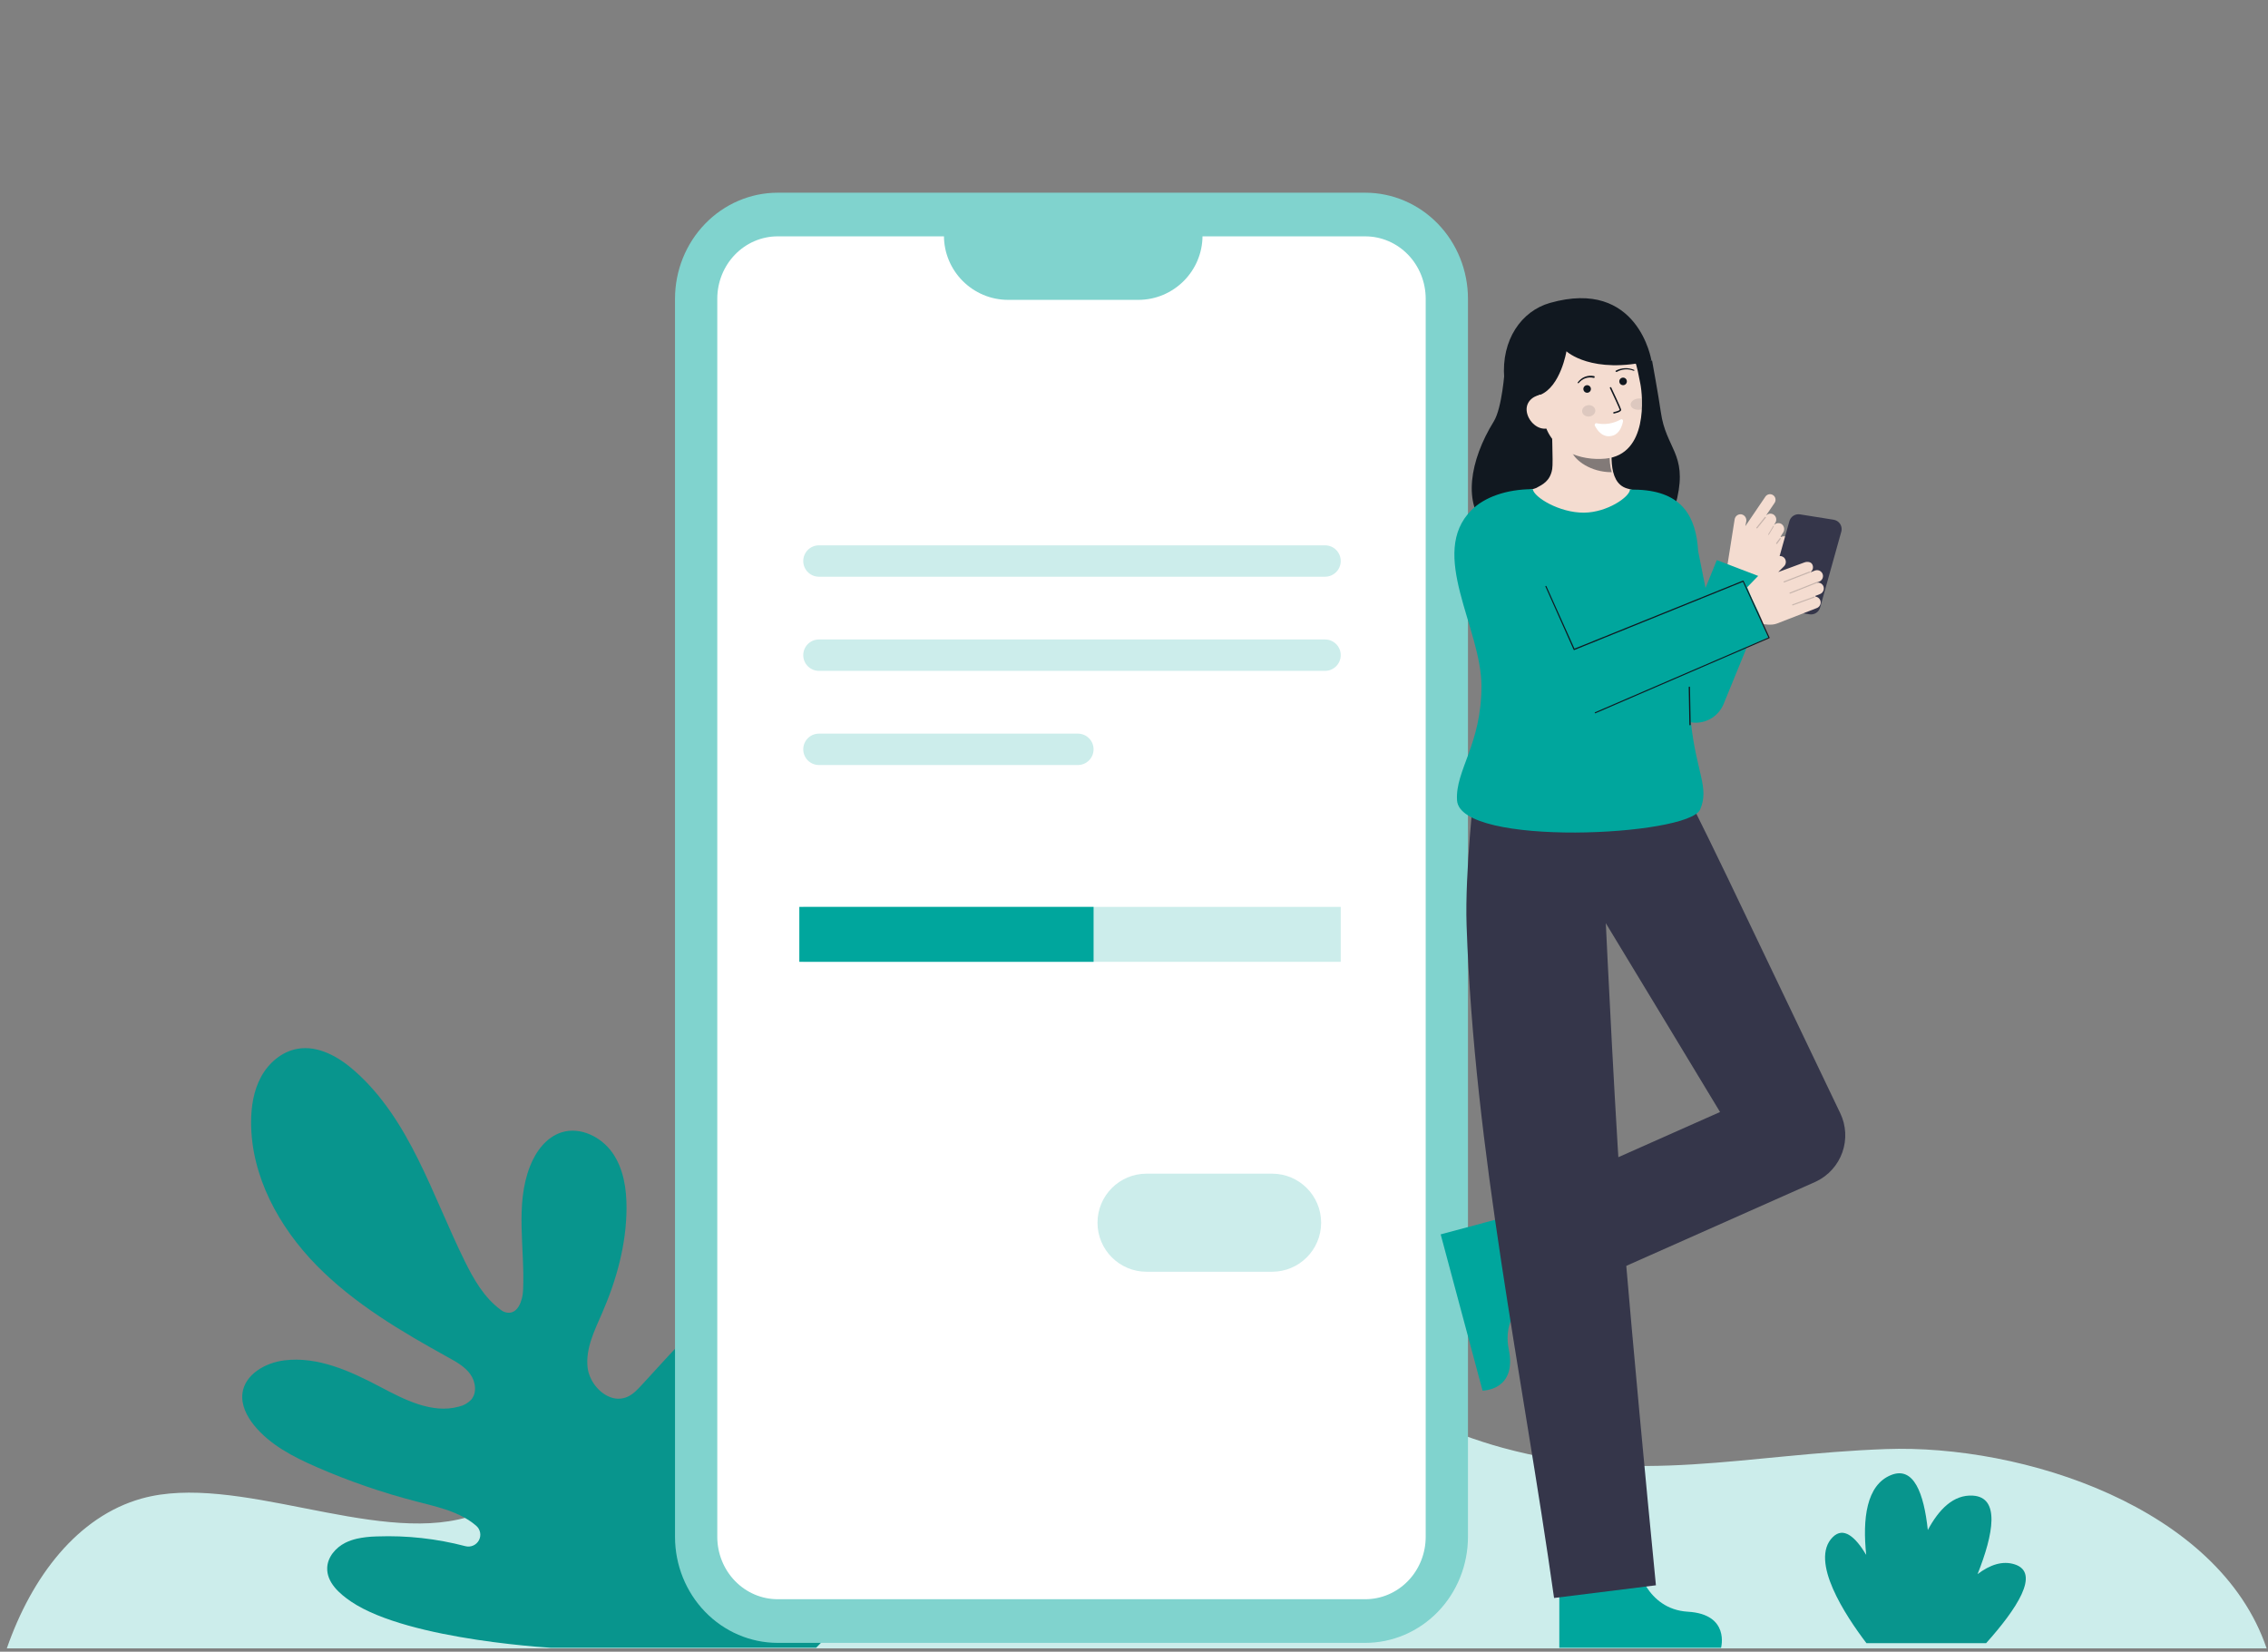
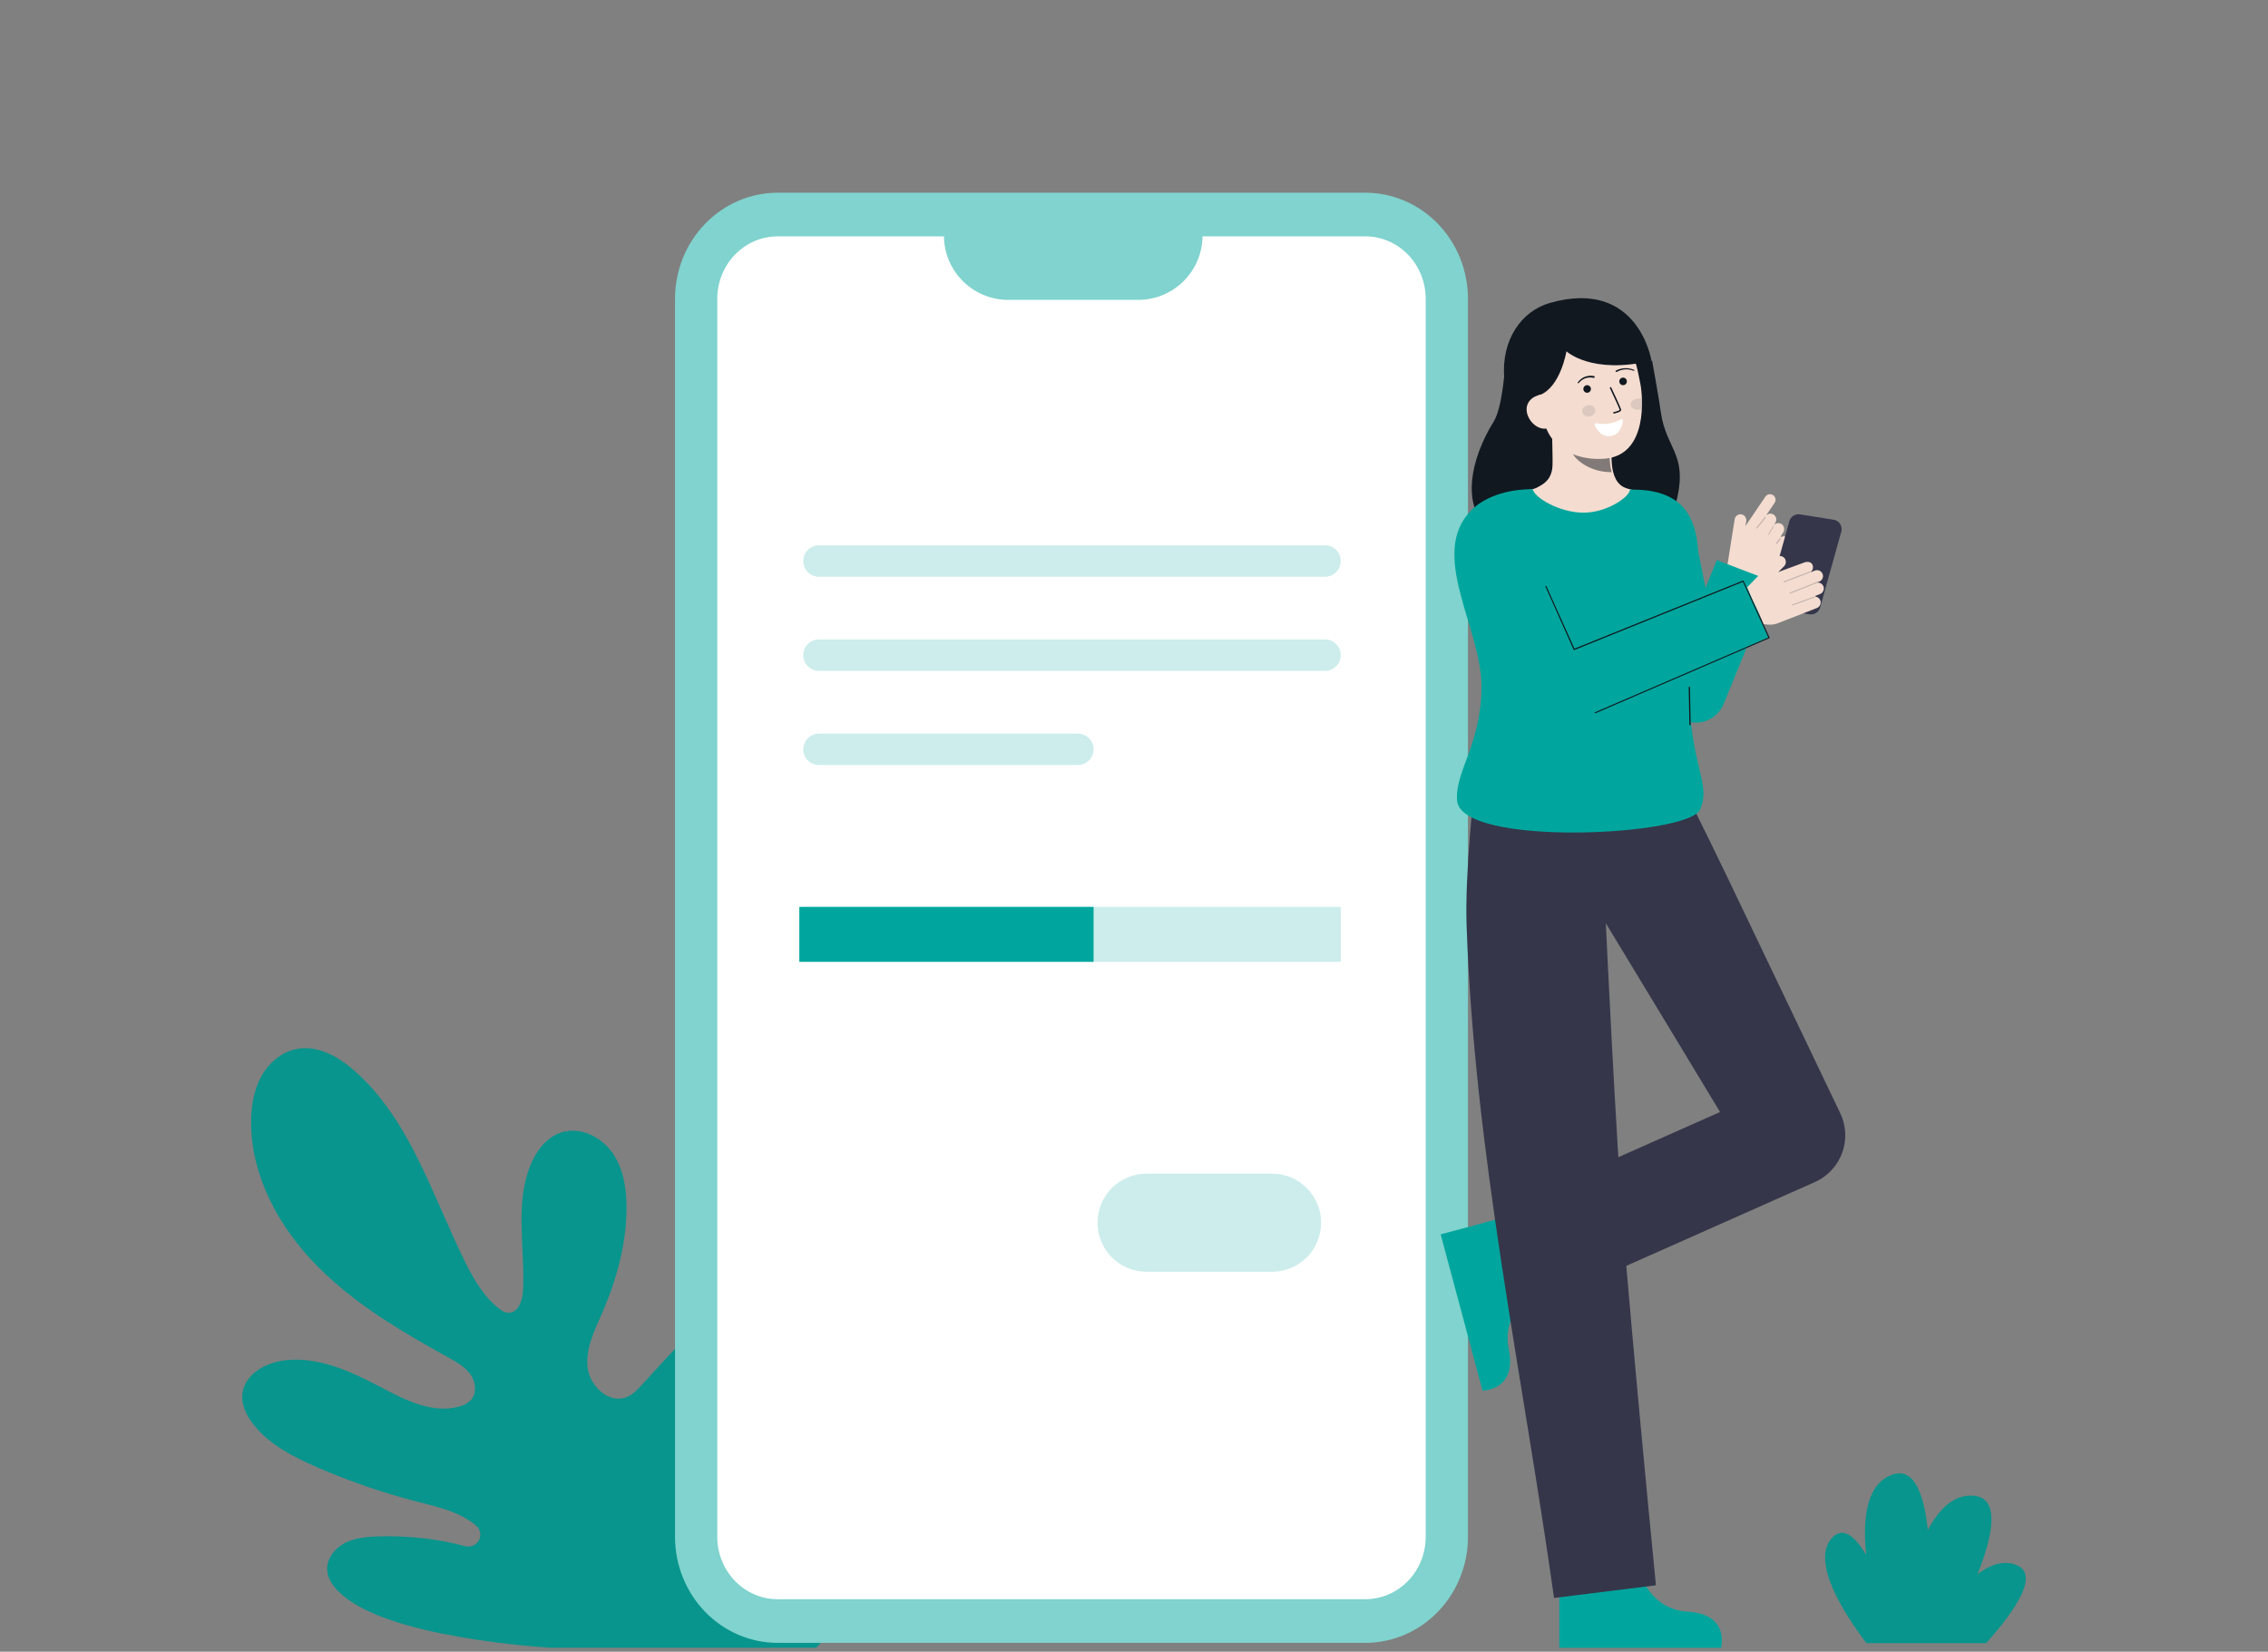
<svg xmlns="http://www.w3.org/2000/svg" width="276" height="201" viewBox="0 0 276 201" fill="none">
  <rect x="0" y="0" width="276" height="201" fill="#808080" stroke="none" />
  <g clip-path="url(#clip0_1071_11649)">
-     <path d="M275.832 200.596H0.832C3.845 191.911 9.41 184.544 17.255 182.358C28.73 179.165 45.389 187.945 56.84 184.643C63.346 182.77 68.467 177.309 73.848 172.776C94.15 155.67 121.97 150.614 145.995 159.669C158.552 164.399 169.996 172.672 182.858 176.189C199.491 180.739 212.371 176.966 229.476 176.344C246.132 175.739 270.004 183.411 275.832 200.596Z" fill="#CCEDEB" />
    <path d="M101.604 198.05C100.867 198.885 100.088 199.755 99.246 200.598C99.246 200.598 80.39 200.463 68.309 200.598C67.915 200.602 49.844 199.694 42.738 194.912C41.281 193.932 39.765 192.564 39.818 190.812C39.857 189.494 40.84 188.341 42.025 187.745C42.468 187.528 42.935 187.363 43.417 187.254C43.419 187.254 43.422 187.254 43.422 187.251C44.166 187.092 44.922 187.002 45.682 186.98L45.899 186.973C49.517 186.841 53.135 187.241 56.635 188.16C56.952 188.242 57.288 188.215 57.587 188.083C57.887 187.951 58.132 187.723 58.285 187.434C58.437 187.146 58.486 186.815 58.425 186.495C58.364 186.175 58.196 185.885 57.948 185.673C57.496 185.288 57.006 184.95 56.485 184.664C55.721 184.255 54.92 183.917 54.093 183.656C52.989 183.296 51.848 183.025 50.723 182.734C46.543 181.656 42.456 180.248 38.503 178.521C35.68 177.287 32.836 175.824 30.906 173.432C30.019 172.331 29.329 170.955 29.504 169.555C29.794 167.255 32.279 165.836 34.595 165.548C38.653 165.043 42.614 166.845 46.226 168.749C49.223 170.333 52.572 172.076 55.843 171.178C56.41 171.052 56.926 170.764 57.33 170.348C58.069 169.497 57.887 168.137 57.227 167.223C56.567 166.309 55.542 165.739 54.555 165.193C48.817 162.023 43.087 158.648 38.508 153.974C33.929 149.299 30.562 143.122 30.557 136.593C30.557 134.684 30.856 132.73 31.767 131.049C32.678 129.368 34.273 127.984 36.163 127.64C38.738 127.167 41.273 128.641 43.221 130.377C49.915 136.333 52.585 145.415 56.538 153.435C57.644 155.681 58.925 157.937 60.966 159.421C61.157 159.565 61.376 159.667 61.61 159.72C62.989 160.014 63.59 158.331 63.654 157.046C63.9 151.967 62.643 146.654 64.501 141.917C65.212 140.112 66.487 138.384 68.344 137.799C70.612 137.084 73.162 138.34 74.525 140.28C75.888 142.221 76.255 144.687 76.244 147.053C76.223 151.442 75.029 155.762 73.276 159.788C72.352 161.913 71.243 164.116 71.507 166.414C71.686 167.956 72.825 169.455 74.2 169.999C74.534 170.14 74.892 170.214 75.255 170.215C75.617 170.215 75.976 170.144 76.31 170.004C77.031 169.697 77.58 169.104 78.108 168.528C78.33 168.287 78.552 168.043 78.776 167.801C79.658 166.84 80.54 165.878 81.422 164.915C83.664 162.467 86.466 159.801 89.769 160.222C91.456 160.437 92.853 161.48 93.809 162.885C94.67 164.161 95.156 165.652 95.211 167.189C95.311 170.39 104.086 195.24 101.604 198.05Z" fill="#08958D" />
    <path d="M166.194 26.059H94.589C89.105 26.059 84.66 30.646 84.66 36.304V187.074C84.66 192.732 89.105 197.319 94.589 197.319H166.194C171.677 197.319 176.123 192.732 176.123 187.074V36.304C176.123 30.646 171.677 26.059 166.194 26.059Z" fill="white" />
    <path d="M166.153 199.928H94.633C91.322 199.924 88.148 198.564 85.806 196.146C83.465 193.729 82.148 190.451 82.144 187.032V36.346C82.148 32.928 83.465 29.65 85.807 27.233C88.148 24.815 91.322 23.455 94.633 23.451H166.153C169.464 23.455 172.639 24.815 174.98 27.233C177.321 29.65 178.638 32.928 178.642 36.346V187.032C178.638 190.451 177.321 193.729 174.98 196.146C172.638 198.564 169.464 199.924 166.153 199.928ZM94.633 28.762C92.686 28.764 90.819 29.564 89.442 30.986C88.066 32.407 87.291 34.335 87.288 36.346V187.032C87.291 189.043 88.066 190.971 89.442 192.392C90.819 193.814 92.686 194.614 94.633 194.616H166.153C168.101 194.614 169.967 193.814 171.344 192.392C172.721 190.971 173.495 189.043 173.498 187.032V36.346C173.495 34.336 172.721 32.408 171.344 30.987C169.967 29.565 168.101 28.765 166.153 28.763L94.633 28.762Z" fill="#80D3CE" />
    <path d="M114.871 28.668H146.338C146.338 32.989 142.835 36.492 138.513 36.492H122.695C118.374 36.492 114.871 32.989 114.871 28.668Z" fill="#80D3CE" />
    <path d="M163.158 110.363H97.75V117.047H163.158V110.363Z" fill="#CCEDEB" />
    <path d="M133.081 110.363H97.273V117.047H133.081V110.363Z" fill="#00A69D" />
    <path d="M154.804 142.828H139.526C136.231 142.828 133.559 145.5 133.559 148.796C133.559 152.092 136.231 154.764 139.526 154.764H154.804C158.1 154.764 160.772 152.092 160.772 148.796C160.772 145.5 158.1 142.828 154.804 142.828Z" fill="#CCEDEB" />
    <path d="M161.248 77.82H99.66C98.605 77.82 97.75 78.675 97.75 79.73C97.75 80.785 98.605 81.64 99.66 81.64H161.248C162.303 81.64 163.158 80.785 163.158 79.73C163.158 78.675 162.303 77.82 161.248 77.82Z" fill="#CCEDEB" />
    <path d="M161.248 66.363H99.66C98.605 66.363 97.75 67.218 97.75 68.273C97.75 69.328 98.605 70.183 99.66 70.183H161.248C162.303 70.183 163.158 69.328 163.158 68.273C163.158 67.218 162.303 66.363 161.248 66.363Z" fill="#CCEDEB" />
    <path d="M131.17 89.279H99.66C98.605 89.279 97.75 90.134 97.75 91.189C97.75 92.244 98.605 93.099 99.66 93.099H131.17C132.225 93.099 133.08 92.244 133.08 91.189C133.08 90.134 132.225 89.279 131.17 89.279Z" fill="#CCEDEB" />
    <path fill-rule="evenodd" clip-rule="evenodd" d="M240.656 191.564C242.136 190.44 243.683 189.887 245.19 190.379C248.346 191.411 245.397 195.833 241.699 199.962H227.132C224.602 196.637 220.159 189.927 223.03 187.061C224.334 185.758 225.771 186.996 227.105 189.217C226.646 184.869 227.106 180.714 230.135 179.502C232.893 178.398 234.125 181.729 234.602 186.195C235.959 183.654 237.745 181.868 240.077 182.008C243.41 182.208 242.606 186.648 240.656 191.564Z" fill="#08958D" />
    <path d="M183.106 45.085C183.106 45.085 182.804 49.637 181.781 51.288C178.837 56.043 177.984 61.392 180.932 64.187C183.88 66.981 202.685 67.021 204.109 60.593C205.309 55.182 202.735 54.6 202.109 50.136C201.825 48.116 201.046 43.881 201.046 43.881" fill="#111820" />
    <path d="M199.359 59.788C199.326 59.784 198.964 65.781 191.983 65.258C187.151 64.897 185.428 59.779 185.316 59.779C185.838 59.668 186.715 59.508 186.946 59.385C187.707 58.976 188.648 58.552 188.894 57.077C189.036 56.227 188.796 51.878 188.869 51.018L196.287 52.67C196.184 54.486 195.458 58.697 198.001 59.443C198.424 59.567 198.88 59.68 199.359 59.788Z" fill="#F4DCD0" />
    <path opacity="0.5" d="M196.135 57.464C196.023 57.096 195.95 56.717 195.919 56.334C195.84 55.458 195.856 54.576 195.966 53.703C194.507 53.504 193.133 52.892 191.999 51.94C191.866 52.439 191.133 54.622 191.336 55.097C191.719 55.995 193.522 57.464 196.135 57.464Z" fill="#111820" />
    <path d="M195.367 55.812C192.433 56.094 188.636 54.929 187.85 51.056L187.14 47.56C186.354 43.686 187.768 40.136 191.448 39.402C195.127 38.668 198.515 41.259 199.301 45.133L199.615 46.681C199.917 48.167 200.603 55.309 195.367 55.812Z" fill="#F4DCD0" />
    <path d="M197.243 51.041C196.33 51.558 195.289 51.721 194.284 51.506C194.249 51.498 194.213 51.502 194.18 51.517C194.147 51.531 194.119 51.556 194.098 51.588C194.077 51.62 194.065 51.658 194.063 51.697C194.061 51.737 194.069 51.776 194.086 51.811C194.386 52.399 195.096 53.404 196.316 52.994C197.103 52.729 197.401 51.827 197.511 51.269C197.519 51.23 197.516 51.19 197.504 51.153C197.492 51.116 197.47 51.084 197.442 51.06C197.414 51.036 197.38 51.022 197.345 51.018C197.309 51.015 197.274 51.023 197.243 51.041Z" fill="white" />
    <path d="M197.519 46.874C197.773 46.874 197.979 46.668 197.979 46.413C197.979 46.159 197.773 45.953 197.519 45.953C197.265 45.953 197.059 46.159 197.059 46.413C197.059 46.668 197.265 46.874 197.519 46.874Z" fill="#111820" />
    <path d="M193.144 47.796C193.398 47.796 193.604 47.59 193.604 47.335C193.604 47.081 193.398 46.875 193.144 46.875C192.89 46.875 192.684 47.081 192.684 47.335C192.684 47.59 192.89 47.796 193.144 47.796Z" fill="#111820" />
    <path opacity="0.1" d="M193.417 50.682C193.859 50.63 194.18 50.28 194.135 49.901C194.09 49.523 193.695 49.258 193.253 49.311C192.811 49.364 192.49 49.713 192.535 50.092C192.58 50.471 192.975 50.735 193.417 50.682Z" fill="#111820" />
    <path opacity="0.1" d="M198.441 49.288C198.49 49.664 198.972 49.919 199.519 49.859C199.614 49.848 199.707 49.828 199.797 49.8C199.822 49.352 199.824 48.92 199.81 48.522C199.658 48.486 199.5 48.477 199.345 48.496C198.798 48.557 198.394 48.911 198.441 49.288Z" fill="#111820" />
    <path d="M196.417 50.327L196.424 50.326C196.566 50.296 196.707 50.258 196.845 50.212C197.052 50.142 197.321 50.026 197.284 49.837C197.241 49.621 196.197 47.409 196.078 47.158C196.068 47.136 196.049 47.119 196.027 47.111C196.004 47.103 195.979 47.104 195.958 47.115C195.936 47.125 195.919 47.144 195.911 47.167C195.903 47.19 195.905 47.215 195.915 47.237C196.361 48.179 197.078 49.728 197.107 49.873C197.084 49.941 196.742 50.074 196.389 50.146C196.365 50.15 196.344 50.164 196.331 50.183C196.317 50.203 196.311 50.227 196.315 50.251C196.319 50.275 196.332 50.296 196.351 50.31C196.37 50.325 196.394 50.331 196.417 50.327L196.417 50.327Z" fill="#111820" />
    <path d="M184.179 48.676L187.452 48.043C189.925 47.019 190.626 42.75 190.626 42.75C190.626 42.75 193.678 45.629 200.971 43.888C200.971 43.888 199.387 33.802 188.618 36.864C185.145 37.851 182.686 41.357 183.052 46.001C183.308 49.255 184.179 48.676 184.179 48.676Z" fill="#111820" />
    <path d="M188.28 52.137C187.174 52.365 186.039 51.336 185.816 50.2C185.593 49.065 186.367 48.254 187.473 48.025L188.192 48.668L189.23 51.94L188.28 52.137Z" fill="#F4DCD0" />
    <path d="M196.783 45.242C197.071 45.079 197.407 44.98 197.758 44.955C197.934 44.941 198.112 44.949 198.285 44.978C198.46 45.007 198.629 45.053 198.79 45.115L198.795 45.117C198.813 45.124 198.833 45.124 198.851 45.119C198.869 45.113 198.884 45.102 198.893 45.088C198.901 45.074 198.902 45.058 198.896 45.043C198.889 45.028 198.876 45.016 198.858 45.009C198.688 44.937 198.508 44.883 198.32 44.847C198.132 44.81 197.938 44.796 197.744 44.806C197.352 44.823 196.973 44.925 196.647 45.099C196.622 45.113 196.605 45.133 196.6 45.157C196.594 45.18 196.6 45.204 196.617 45.224C196.634 45.244 196.659 45.257 196.689 45.262C196.718 45.266 196.748 45.261 196.772 45.248L196.775 45.246L196.783 45.242Z" fill="#111820" />
    <path d="M193.979 45.765C193.616 45.688 193.239 45.716 192.889 45.848C192.717 45.912 192.553 46.004 192.406 46.12C192.259 46.234 192.126 46.368 192.01 46.518C191.998 46.533 191.991 46.552 191.992 46.572C191.993 46.592 192.001 46.61 192.015 46.624C192.029 46.637 192.047 46.644 192.065 46.643C192.084 46.643 192.101 46.634 192.114 46.62L192.117 46.615C192.229 46.48 192.356 46.361 192.496 46.259C192.634 46.158 192.786 46.08 192.946 46.028C193.263 45.921 193.601 45.906 193.926 45.985L193.934 45.987C193.961 45.994 193.989 45.989 194.013 45.973C194.037 45.958 194.054 45.932 194.061 45.903C194.068 45.874 194.063 45.843 194.049 45.818C194.034 45.792 194.011 45.773 193.983 45.766L193.979 45.765Z" fill="#111820" />
    <path d="M214.83 60.446L212.394 64.034L212.507 63.455C212.54 63.268 212.501 63.075 212.399 62.916C212.296 62.757 212.136 62.644 211.953 62.598C211.858 62.578 211.759 62.578 211.663 62.598C211.568 62.617 211.477 62.657 211.397 62.713C211.316 62.769 211.248 62.841 211.196 62.924C211.144 63.008 211.11 63.101 211.095 63.198L209.957 70.396L212.236 70.812C212.944 70.941 213.675 70.854 214.336 70.562C214.996 70.27 215.556 69.787 215.943 69.174L217.692 66.393C217.785 66.25 217.827 66.079 217.811 65.909C217.794 65.74 217.719 65.581 217.599 65.461C217.489 65.355 217.348 65.287 217.196 65.267C217.044 65.248 216.89 65.278 216.756 65.353C216.752 65.341 216.745 65.332 216.735 65.325C216.727 65.318 216.716 65.314 216.706 65.313C216.695 65.312 216.684 65.313 216.674 65.317L216.998 64.804C217.103 64.645 217.144 64.453 217.113 64.265C217.082 64.078 216.982 63.909 216.832 63.794C216.695 63.696 216.527 63.649 216.359 63.663C216.191 63.677 216.032 63.75 215.912 63.87C215.91 63.862 215.907 63.855 215.903 63.849L216.036 63.638C216.129 63.496 216.171 63.325 216.154 63.155C216.138 62.985 216.063 62.827 215.943 62.706C215.809 62.577 215.631 62.506 215.445 62.507C215.259 62.508 215.081 62.581 214.947 62.711C214.943 62.709 214.938 62.707 214.933 62.705L215.948 61.211C215.999 61.137 216.036 61.053 216.055 60.965C216.075 60.877 216.077 60.786 216.061 60.697C216.045 60.608 216.012 60.524 215.963 60.448C215.914 60.372 215.851 60.307 215.777 60.257C215.703 60.206 215.62 60.17 215.532 60.152C215.444 60.134 215.354 60.134 215.266 60.152C215.178 60.169 215.094 60.204 215.02 60.254C214.945 60.304 214.881 60.369 214.831 60.444L214.83 60.446Z" fill="#F4DCD0" />
    <path opacity="0.2" d="M214.895 62.98C214.894 62.987 214.89 62.994 214.886 62.999L213.866 64.273C213.861 64.28 213.855 64.286 213.847 64.29C213.839 64.295 213.83 64.298 213.82 64.299C213.81 64.3 213.8 64.3 213.791 64.297C213.781 64.295 213.771 64.292 213.763 64.286C213.755 64.281 213.747 64.275 213.742 64.267C213.736 64.26 213.732 64.252 213.73 64.243C213.729 64.235 213.729 64.227 213.731 64.219C213.733 64.21 213.737 64.203 213.742 64.197L214.762 62.923C214.771 62.911 214.785 62.903 214.802 62.9C214.818 62.897 214.836 62.899 214.852 62.906C214.868 62.913 214.881 62.924 214.889 62.938C214.897 62.951 214.899 62.966 214.895 62.98Z" fill="#111820" />
    <path opacity="0.2" d="M215.852 64.07C215.851 64.076 215.848 64.082 215.845 64.088L215.259 65.072C215.251 65.084 215.24 65.093 215.228 65.096C215.216 65.099 215.204 65.096 215.194 65.089C215.185 65.081 215.179 65.069 215.177 65.054C215.175 65.04 215.178 65.025 215.186 65.012L215.771 64.028C215.778 64.017 215.787 64.008 215.798 64.004C215.809 64 215.82 64.001 215.83 64.005C215.839 64.01 215.847 64.02 215.851 64.031C215.855 64.043 215.855 64.057 215.852 64.07L215.852 64.07Z" fill="#111820" />
    <path opacity="0.2" d="M216.7 65.571C216.698 65.58 216.694 65.588 216.689 65.595L216.271 66.171C216.259 66.186 216.242 66.196 216.223 66.199C216.204 66.201 216.184 66.197 216.169 66.185C216.153 66.174 216.142 66.157 216.139 66.138C216.136 66.119 216.14 66.1 216.151 66.084L216.568 65.508C216.578 65.494 216.593 65.484 216.61 65.48C216.627 65.476 216.644 65.478 216.66 65.485C216.676 65.492 216.688 65.505 216.696 65.521C216.703 65.537 216.705 65.554 216.7 65.571Z" fill="#111820" />
    <path d="M187.575 156.701C187.575 156.701 182.567 159.142 183.605 164.196C184.643 169.25 180.414 169.227 180.414 169.227L175.32 150.215L184.765 147.685L187.575 156.701Z" fill="#00A69D" />
    <path d="M199.195 190.361C199.195 190.361 200.256 195.83 205.406 196.136C210.557 196.442 209.44 200.521 209.44 200.521H189.758V190.743L199.195 190.361Z" fill="#00A69D" />
    <path d="M205.57 97.277C207.175 100.486 208.7 103.631 210.229 106.794L223.824 135.216L223.942 135.459C224.659 136.949 224.754 138.662 224.206 140.221C223.658 141.781 222.513 143.059 221.021 143.775C220.974 143.798 220.901 143.831 220.852 143.853L187.219 158.796L182.141 147.399L215.775 132.455L212.804 141.092C212.804 141.092 192.963 108.241 191.155 105.359L205.57 97.277Z" fill="#35364A" />
    <path d="M197.66 151.229C196.623 138.271 195.419 112.367 195.419 112.367L205.118 97.387L179.433 95.803C179.433 95.803 178.255 106.165 178.472 112.559C179.403 140.092 185.274 167.209 189.119 194.464L201.514 192.92C200.153 179.045 198.851 165.122 197.66 151.229Z" fill="#35364A" />
    <path d="M214.004 74.719L215.401 70.637L208.925 68.163L207.55 71.546L206.656 67.089C206.406 62.912 204.754 59.829 199.352 59.597C199.139 59.587 198.798 59.58 198.359 59.573C198.317 60.473 195.586 62.367 192.758 62.388C189.761 62.409 186.654 60.503 186.529 59.529C183.281 59.532 180.618 60.527 179.074 62.068C173.757 67.378 180.283 76.427 180.283 83.507C180.283 90.588 177.076 93.764 177.312 97.398C177.683 103.109 205.479 101.761 206.894 98.514C208.05 95.862 206.429 94.011 205.773 87.904C205.849 87.916 205.924 87.927 206 87.935C206.117 87.945 206.233 87.951 206.348 87.951C207.08 87.951 207.795 87.733 208.403 87.324C209.01 86.916 209.482 86.336 209.758 85.659L212.572 78.777L215.198 77.583L214.004 74.719Z" fill="#00A69D" />
    <path d="M205.671 88.266C205.691 88.264 205.709 88.254 205.723 88.24C205.736 88.225 205.743 88.206 205.743 88.186L205.66 83.635C205.66 83.624 205.657 83.614 205.653 83.605C205.649 83.596 205.643 83.587 205.636 83.58C205.629 83.573 205.62 83.567 205.61 83.563C205.601 83.559 205.59 83.558 205.58 83.558C205.57 83.558 205.56 83.56 205.55 83.564C205.54 83.568 205.532 83.574 205.525 83.581C205.517 83.588 205.512 83.597 205.508 83.607C205.504 83.617 205.502 83.627 205.503 83.637L205.586 88.189C205.586 88.199 205.588 88.209 205.592 88.219C205.596 88.228 205.602 88.237 205.609 88.244C205.617 88.251 205.626 88.257 205.635 88.26C205.645 88.264 205.655 88.266 205.665 88.266L205.671 88.266Z" fill="#111820" />
    <path d="M224.101 64.573C224.095 64.613 224.084 64.657 224.074 64.698L221.498 73.925C221.423 74.199 221.249 74.436 221.01 74.59C220.77 74.743 220.483 74.803 220.202 74.758L216.353 74.144L215.367 71.973L217.754 63.426C217.83 63.153 218.004 62.917 218.243 62.764C218.483 62.611 218.77 62.551 219.051 62.597L223.142 63.248C223.293 63.272 223.436 63.325 223.566 63.405C223.695 63.485 223.808 63.589 223.897 63.712C223.986 63.835 224.05 63.974 224.085 64.122C224.12 64.27 224.126 64.423 224.101 64.573Z" fill="#35364A" />
    <path d="M216.1 67.874C216.171 67.804 216.256 67.749 216.35 67.712C216.443 67.676 216.543 67.66 216.644 67.665C216.744 67.669 216.842 67.695 216.932 67.74C217.022 67.784 217.102 67.847 217.166 67.924C217.28 68.071 217.336 68.254 217.323 68.439C217.31 68.624 217.229 68.797 217.095 68.925L216.401 69.617L219.582 68.444C219.934 68.307 220.453 68.364 220.58 68.769C220.639 68.921 220.645 69.089 220.597 69.245C220.548 69.401 220.448 69.536 220.313 69.627C220.315 69.63 220.317 69.634 220.318 69.637C220.319 69.64 220.319 69.642 220.32 69.645L220.862 69.434C220.962 69.395 221.07 69.379 221.177 69.387C221.285 69.395 221.389 69.427 221.483 69.48C221.576 69.533 221.657 69.607 221.718 69.695C221.78 69.784 221.821 69.885 221.839 69.991C221.863 70.159 221.829 70.33 221.742 70.475C221.655 70.621 221.521 70.732 221.362 70.791L221.131 70.88C221.13 70.888 221.129 70.896 221.125 70.903C221.295 70.879 221.468 70.916 221.614 71.007C221.759 71.098 221.867 71.238 221.918 71.402C221.97 71.583 221.951 71.776 221.865 71.943C221.78 72.111 221.635 72.239 221.458 72.304L220.886 72.527C220.896 72.529 220.906 72.534 220.914 72.541C220.922 72.548 220.928 72.557 220.932 72.567C220.936 72.579 220.936 72.592 220.933 72.604C221.091 72.624 221.237 72.696 221.35 72.807C221.463 72.919 221.536 73.064 221.558 73.221C221.578 73.386 221.541 73.554 221.454 73.696C221.367 73.838 221.235 73.946 221.078 74.003L216.245 75.881C215.569 76.144 214.609 75.95 214.609 75.95C214.609 75.95 214.361 75.203 213.614 73.71C213.152 72.786 212.618 71.469 212.618 71.469L216.1 67.874Z" fill="#F4DCD0" />
    <g opacity="0.2">
      <path d="M217.05 70.838C217.057 70.855 217.069 70.868 217.085 70.876C217.102 70.883 217.12 70.883 217.137 70.877L220.215 69.689C220.224 69.686 220.231 69.681 220.238 69.675C220.245 69.669 220.25 69.661 220.254 69.653C220.257 69.645 220.26 69.636 220.26 69.627C220.26 69.618 220.259 69.609 220.256 69.6C220.253 69.591 220.248 69.584 220.242 69.577C220.236 69.57 220.229 69.565 220.221 69.561C220.213 69.558 220.204 69.556 220.195 69.555C220.186 69.555 220.178 69.556 220.169 69.56L217.09 70.747C217.074 70.754 217.06 70.767 217.052 70.784C217.045 70.8 217.044 70.82 217.05 70.837L217.05 70.838Z" fill="#111820" />
    </g>
    <g opacity="0.2">
      <path d="M217.768 72.203C217.774 72.219 217.786 72.232 217.801 72.239C217.817 72.246 217.835 72.247 217.851 72.24L221.163 70.93C221.179 70.924 221.192 70.911 221.2 70.894C221.207 70.878 221.208 70.859 221.202 70.843C221.196 70.826 221.184 70.813 221.169 70.806C221.153 70.799 221.136 70.798 221.119 70.804L217.807 72.114C217.791 72.12 217.777 72.133 217.77 72.149C217.762 72.165 217.762 72.184 217.767 72.201L217.768 72.203Z" fill="#111820" />
    </g>
    <g opacity="0.2">
      <path d="M218.09 73.635C218.096 73.65 218.109 73.663 218.124 73.67C218.14 73.677 218.157 73.678 218.173 73.672L220.805 72.716C220.821 72.71 220.834 72.698 220.841 72.683C220.848 72.667 220.849 72.65 220.843 72.633C220.837 72.617 220.825 72.604 220.809 72.597C220.793 72.59 220.775 72.589 220.759 72.595L218.128 73.551C218.111 73.557 218.098 73.569 218.091 73.584C218.084 73.6 218.083 73.618 218.089 73.634L218.09 73.635Z" fill="#111820" />
    </g>
    <path d="M194.162 86.798C194.146 86.806 194.128 86.807 194.111 86.802C194.095 86.796 194.081 86.784 194.073 86.769C194.065 86.753 194.063 86.734 194.069 86.718C194.074 86.701 194.086 86.687 194.102 86.679L215.196 77.583L212.102 70.81L191.593 79.097C191.584 79.102 191.574 79.105 191.564 79.106C191.553 79.107 191.543 79.105 191.533 79.101C191.524 79.097 191.515 79.091 191.509 79.083C191.502 79.075 191.497 79.065 191.495 79.055L188.066 71.379C188.063 71.37 188.063 71.361 188.064 71.353C188.065 71.344 188.068 71.336 188.073 71.328C188.077 71.321 188.083 71.314 188.091 71.309C188.098 71.304 188.106 71.3 188.114 71.299C188.131 71.294 188.149 71.297 188.164 71.306C188.179 71.316 188.19 71.33 188.194 71.347L191.602 78.936L212.093 70.661C212.1 70.656 212.109 70.653 212.117 70.652C212.126 70.651 212.135 70.651 212.144 70.654C212.152 70.656 212.16 70.66 212.167 70.665C212.174 70.671 212.18 70.678 212.184 70.685L215.344 77.575C215.352 77.59 215.354 77.608 215.35 77.625C215.346 77.642 215.335 77.656 215.32 77.665L194.17 86.793C194.168 86.795 194.165 86.796 194.162 86.798Z" fill="#111820" />
  </g>
  <defs>
    <clipPath id="clip0_1071_11649">
      <rect width="275" height="200.521" fill="white" transform="translate(0.832)" />
    </clipPath>
  </defs>
</svg>